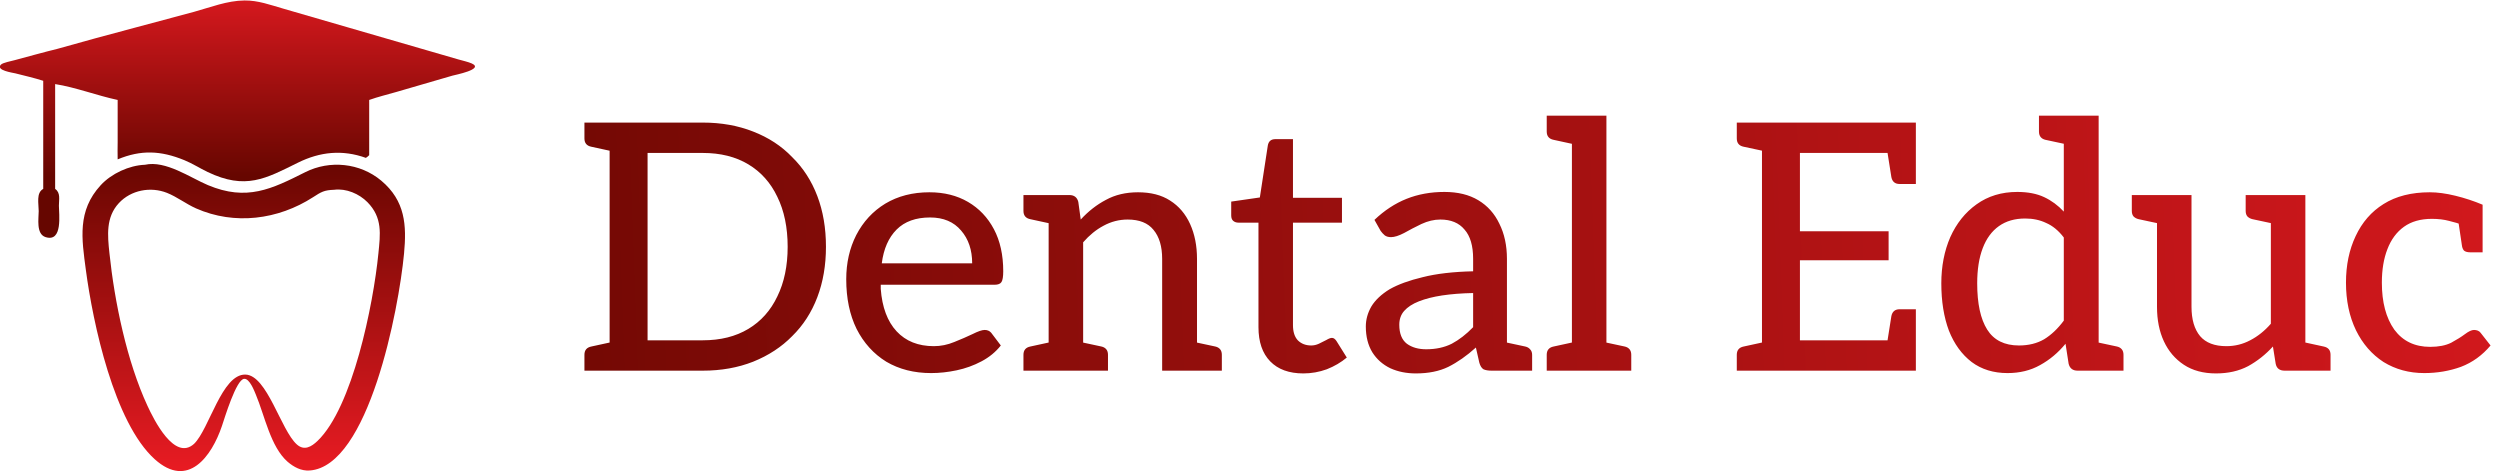
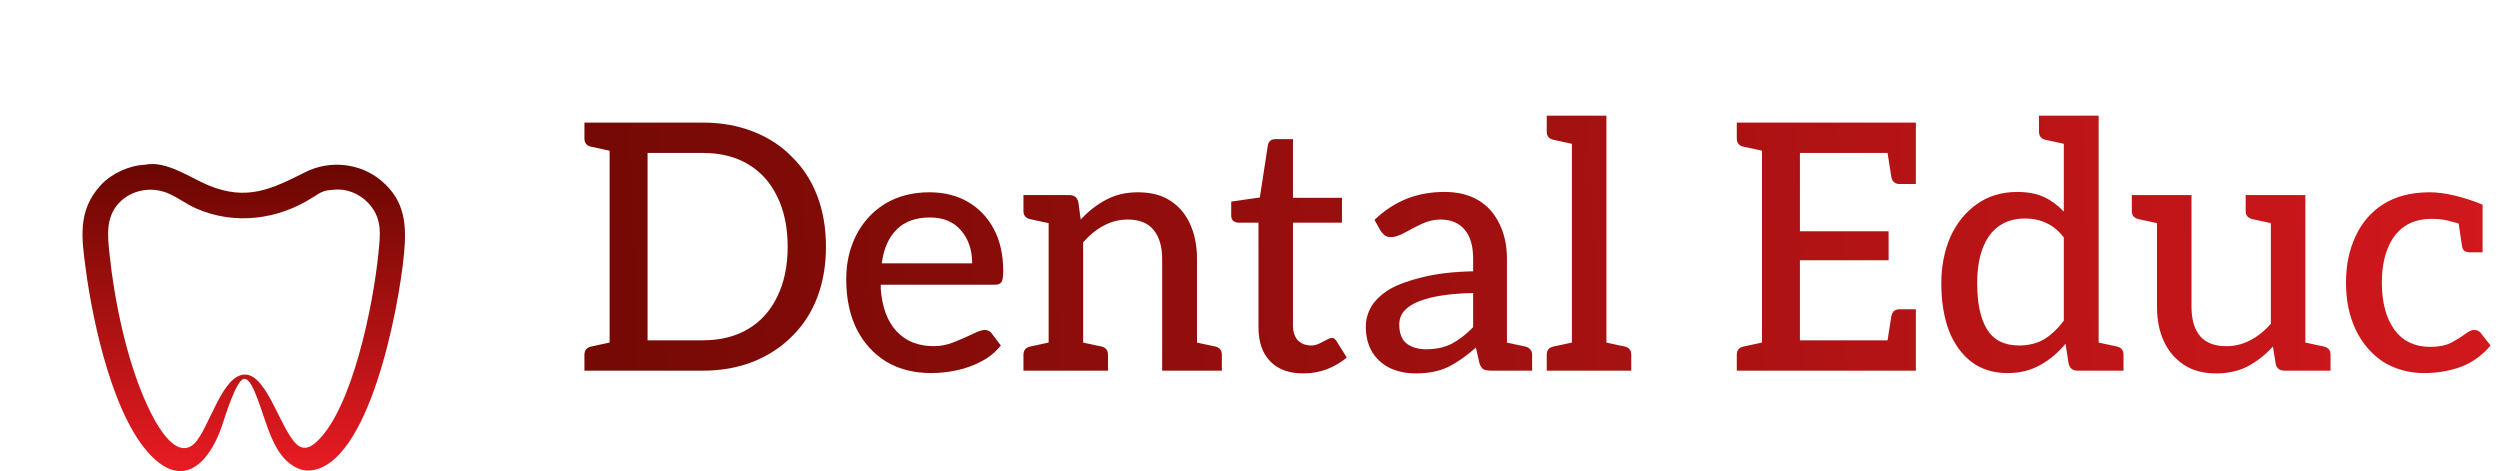
<svg xmlns="http://www.w3.org/2000/svg" width="2536" height="478" viewBox="0 0 2536 478" fill="none">
  <g clip-path="url(#clip0_9_3)">
-     <path d="M248.03 0.484C261.762 0.32 274.243 4.998 287.314 8.748L465.062 60.309C469.009 61.45 475.031 62.774 478.628 64.404C491.549 70.26 461.149 76.075 458.955 76.732L401.762 93.371C392.708 95.994 383.376 98.209 374.507 101.39V157.399C373.441 158.47 372.461 159.353 371.157 160.15C347.381 151.615 324.725 153.901 302.223 165.026C269.47 181.219 249.141 192.93 210.586 174.455C202.63 170.642 195.151 165.812 186.972 162.466C162.961 152.641 142.891 151.852 119.355 161.67C119.152 155.937 119.334 150.145 119.355 144.407V101.39C98.486 96.956 76.561 88.524 55.938 85.293V191.617C61.654 195.583 59.746 202.587 59.749 208.61C59.752 216.887 63.926 246.12 46.231 240.519C36.464 237.427 39.26 221.782 39.263 214.118C39.266 206.643 36.531 195.554 43.85 191.617V81.955C34.638 78.999 24.923 76.802 15.536 74.403C13.2 73.806 -4.594 71.402 0.864 65.63C2.869 63.509 11.5 62 15 61L35.742 55.38C41 54 43 53.5 48.5 52C51.733 51.118 54.221 50.69 58.034 49.601C84.164 42.142 110.438 35.138 136.688 28.109L196.719 12.029C213.52 7.414 230.429 0.628 248.03 0.484Z" fill="url(#paint0_linear_9_3)" />
    <path d="M147.068 167.135C167.949 162.414 193.225 180.378 210.95 187.799C250.405 204.317 275.496 191.797 309.718 174.621C334.512 162.177 365.203 165.228 386.684 183.209C411.209 203.738 412.564 228.592 409.851 257.365C404.504 314.074 373.99 472.958 314.206 477.271C305.567 477.894 298.079 473.812 291.704 468.378C274.458 453.225 268.542 421.78 259.557 400.344C257.95 396.512 253.184 383.822 247.628 384.285C239.597 384.954 227.84 424.109 225.137 432.105C214.716 462.93 190.77 496.283 156.984 465.855C115.773 428.741 94.258 327.818 87.075 273.692C82.894 242.195 78.231 213.893 102.136 187.885C113.036 176.027 131.018 167.733 147.068 167.135ZM339.04 192.497C328.658 192.868 325.91 194.667 317.458 200.11C282.044 222.914 237.893 228.633 198.915 211.411C188.666 206.883 179.589 199.673 169.35 195.63C152.676 189.045 132.83 192.81 120.582 206.024C107.274 220.383 109.107 238.656 110.966 256.449C116.201 306.549 128.744 366.629 149.558 411.593C155.977 425.461 176.973 468.162 196.84 450.254C212.316 435.28 224.998 379.447 248.917 379.966C271.025 380.446 284.874 436.461 301.162 450.884C308.613 457.481 315.832 453.273 322.131 447.238C357.538 413.314 378.665 309.374 383.841 257.127C385.768 237.681 388.255 220.861 372.744 205.103C364.346 196.571 351.139 190.917 339.04 192.497Z" fill="url(#paint1_linear_9_3)" />
  </g>
  <path d="M618.4 376V124.35H712.9C731.567 124.35 748.6 127.383 764 133.45C779.633 139.517 792.817 148.15 803.55 159.35C814.75 170.317 823.267 183.5 829.1 198.9C834.933 214.3 837.85 231.45 837.85 250.35C837.85 269.017 834.933 286.05 829.1 301.45C823.267 316.85 814.75 330.033 803.55 341C792.817 351.967 779.633 360.6 764 366.9C748.6 372.967 731.567 376 712.9 376H618.4ZM656.9 345.2H712.9C730.867 345.2 746.267 341.35 759.1 333.65C771.933 325.95 781.733 314.983 788.5 300.75C795.5 286.517 799 269.717 799 250.35C799 230.75 795.5 213.833 788.5 199.6C781.733 185.367 771.933 174.4 759.1 166.7C746.267 159 730.867 155.15 712.9 155.15H656.9V345.2ZM592.85 376V359.9C592.85 357.567 593.433 355.7 594.6 354.3C595.767 352.9 597.517 351.967 599.85 351.5L624 346.25L628.2 376H592.85ZM628.2 124.35L624 154.1L599.85 148.85C597.517 148.383 595.767 147.45 594.6 146.05C593.433 144.65 592.85 142.783 592.85 140.45V124.35H628.2ZM944.526 378.45C927.26 378.45 912.093 374.6 899.026 366.9C886.193 358.967 876.16 347.883 868.926 333.65C861.926 319.417 858.426 302.617 858.426 283.25C858.426 266.683 861.81 251.75 868.576 238.45C875.576 224.917 885.376 214.3 897.976 206.6C910.81 198.9 925.743 195.05 942.776 195.05C957.71 195.05 970.776 198.317 981.976 204.85C993.176 211.383 1001.93 220.6 1008.23 232.5C1014.53 244.4 1017.68 258.633 1017.68 275.2C1017.68 280.567 1017.09 284.183 1015.93 286.05C1014.76 287.917 1012.43 288.85 1008.93 288.85H893.426C893.426 289.55 893.426 290.25 893.426 290.95C893.426 291.65 893.426 292.35 893.426 293.05C894.826 311.717 900.193 326.067 909.526 336.1C918.86 346.133 931.46 351.15 947.326 351.15C954.326 351.15 961.21 349.75 967.976 346.95C974.976 344.15 981.16 341.467 986.526 338.9C992.126 336.1 996.21 334.7 998.776 334.7C1001.58 334.7 1003.79 335.633 1005.43 337.5L1015.23 350.45C1010.09 356.983 1003.56 362.35 995.626 366.55C987.693 370.75 979.293 373.783 970.426 375.65C961.56 377.517 952.926 378.45 944.526 378.45ZM894.476 267.15H986.176C986.176 253.617 982.443 242.533 974.976 233.9C967.51 225.033 957.01 220.6 943.476 220.6C929.01 220.6 917.693 224.683 909.526 232.85C901.36 241.017 896.343 252.45 894.476 267.15ZM1063.74 376V197.85H1084.74C1089.64 197.85 1092.67 200.183 1093.84 204.85L1096.29 222.7C1103.99 214.3 1112.5 207.65 1121.84 202.75C1131.17 197.617 1142.02 195.05 1154.39 195.05C1167.45 195.05 1178.3 197.85 1186.94 203.45C1195.8 209.05 1202.57 216.983 1207.24 227.25C1211.9 237.517 1214.24 249.3 1214.24 262.6V376H1178.89V262.6C1178.89 250 1175.97 240.2 1170.14 233.2C1164.54 226.2 1155.79 222.7 1143.89 222.7C1135.25 222.7 1127.09 224.8 1119.39 229C1111.92 232.967 1105.04 238.567 1098.74 245.8V376H1063.74ZM1038.19 376V359.9C1038.19 357.567 1038.77 355.7 1039.94 354.3C1041.1 352.9 1042.85 351.967 1045.19 351.5L1069.34 346.25L1073.54 376H1038.19ZM1088.59 376L1092.79 346.25L1117.29 351.5C1119.39 351.967 1121.02 352.9 1122.19 354.3C1123.35 355.7 1123.94 357.567 1123.94 359.9V376H1088.59ZM1204.09 376L1208.29 346.25L1232.79 351.5C1234.89 351.967 1236.52 352.9 1237.69 354.3C1238.85 355.7 1239.44 357.567 1239.44 359.9V376H1204.09ZM1073.54 197.85L1069.34 227.6L1045.19 222.35C1042.85 221.883 1041.1 220.95 1039.94 219.55C1038.77 218.15 1038.19 216.283 1038.19 213.95V197.85H1073.54ZM1322.09 378.8C1307.63 378.8 1296.43 374.717 1288.49 366.55C1280.56 358.383 1276.59 346.833 1276.59 331.9V225.85H1256.29C1254.19 225.85 1252.44 225.267 1251.04 224.1C1249.64 222.933 1248.94 221.067 1248.94 218.5V204.5L1277.99 200.3L1286.04 147.8C1286.74 143.367 1289.31 141.15 1293.74 141.15H1311.59V200.65H1361.29V225.85H1311.59V329.8C1311.59 336.567 1313.23 341.7 1316.49 345.2C1319.99 348.7 1324.54 350.45 1330.14 350.45C1332.71 350.45 1335.28 349.867 1337.84 348.7C1340.64 347.3 1343.21 346.017 1345.54 344.85C1347.88 343.45 1349.74 342.75 1351.14 342.75C1352.78 342.75 1354.29 343.8 1355.69 345.9L1366.19 362.7C1360.36 367.6 1353.59 371.567 1345.89 374.6C1338.19 377.4 1330.26 378.8 1322.09 378.8ZM1436.24 378.8C1426.68 378.8 1418.04 377.05 1410.34 373.55C1402.64 369.817 1396.58 364.45 1392.14 357.45C1387.71 350.217 1385.49 341.467 1385.49 331.2C1385.49 324.2 1387.36 317.433 1391.09 310.9C1395.06 304.367 1401.24 298.533 1409.64 293.4C1418.28 288.5 1429.48 284.417 1443.24 281.15C1457.01 277.65 1474.04 275.667 1494.34 275.2V262.6C1494.34 249.3 1491.43 239.383 1485.59 232.85C1479.99 226.083 1471.83 222.7 1461.09 222.7C1454.79 222.7 1448.38 224.217 1441.84 227.25C1435.54 230.283 1429.71 233.317 1424.34 236.35C1418.98 239.15 1414.54 240.55 1411.04 240.55C1408.48 240.55 1406.38 239.967 1404.74 238.8C1403.11 237.4 1401.71 235.883 1400.54 234.25L1394.24 223.05C1404.28 213.483 1415.13 206.367 1426.79 201.7C1438.46 197.033 1451.29 194.7 1465.29 194.7C1478.83 194.7 1490.26 197.5 1499.59 203.1C1508.93 208.7 1516.04 216.633 1520.94 226.9C1526.08 237.167 1528.64 249.067 1528.64 262.6V376H1512.89C1509.63 376 1506.94 375.533 1504.84 374.6C1502.98 373.433 1501.58 371.217 1500.64 367.95L1497.14 352.55C1487.81 360.95 1478.48 367.483 1469.14 372.15C1460.04 376.583 1449.08 378.8 1436.24 378.8ZM1446.74 354.3C1456.54 354.3 1465.18 352.433 1472.64 348.7C1480.11 344.733 1487.34 339.133 1494.34 331.9V297.25C1482.68 297.483 1472.18 298.3 1462.84 299.7C1453.74 301.1 1445.93 303.083 1439.39 305.65C1432.86 308.217 1427.84 311.483 1424.34 315.45C1421.08 319.183 1419.44 323.85 1419.44 329.45C1419.44 338.317 1422.01 344.733 1427.14 348.7C1432.28 352.433 1438.81 354.3 1446.74 354.3ZM1518.49 376L1522.69 346.25L1547.19 351.5C1549.29 351.967 1550.93 352.9 1552.09 354.3C1553.49 355.7 1554.19 357.567 1554.19 359.9V376H1518.49ZM1594.55 376V117.35H1629.55V376H1594.55ZM1569 376V359.9C1569 357.567 1569.58 355.7 1570.75 354.3C1571.91 352.9 1573.66 351.967 1576 351.5L1600.15 346.25L1604.35 376H1569ZM1619.4 376L1623.6 346.25L1648.1 351.5C1650.2 351.967 1651.83 352.9 1653 354.3C1654.16 355.7 1654.75 357.567 1654.75 359.9V376H1619.4ZM1604.35 117.35L1600.15 147.1L1576 141.85C1573.66 141.383 1571.91 140.45 1570.75 139.05C1569.58 137.65 1569 135.783 1569 133.45V117.35H1604.35ZM1787.35 376V124.35H1943.45V155.15H1825.85V234.6H1915.8V264H1825.85V345.2H1943.45V376H1787.35ZM1913.35 353.95L1918.6 320.7C1919.06 318.367 1920 316.617 1921.4 315.45C1922.8 314.283 1924.66 313.7 1927 313.7H1943.45V345.2L1913.35 353.95ZM1913.35 146.4L1943.45 155.15V186.65H1927C1924.66 186.65 1922.8 186.067 1921.4 184.9C1920 183.733 1919.06 181.983 1918.6 179.65L1913.35 146.4ZM1797.15 124.35L1793.3 154.1L1768.8 148.85C1766.46 148.383 1764.71 147.45 1763.55 146.05C1762.38 144.65 1761.8 142.783 1761.8 140.45V124.35H1797.15ZM1761.8 376V359.9C1761.8 357.567 1762.38 355.7 1763.55 354.3C1764.71 352.9 1766.46 351.967 1768.8 351.5L1792.95 346.25L1797.15 376H1761.8ZM2036.47 378.45C2022.23 378.45 2010.1 374.717 2000.07 367.25C1990.03 359.55 1982.33 348.933 1976.97 335.4C1971.83 321.633 1969.27 305.65 1969.27 287.45C1969.27 270.183 1972.3 254.55 1978.37 240.55C1984.67 226.55 1993.53 215.467 2004.97 207.3C2016.63 198.9 2030.4 194.7 2046.27 194.7C2057 194.7 2066.1 196.45 2073.57 199.95C2081.03 203.45 2087.68 208.35 2093.52 214.65V117.35H2128.87V376H2107.52C2102.62 376 2099.58 373.667 2098.42 369L2095.27 348.7C2087.8 357.8 2079.17 365.033 2069.37 370.4C2059.8 375.767 2048.83 378.45 2036.47 378.45ZM2048.02 350.45C2057.82 350.45 2066.33 348.35 2073.57 344.15C2080.8 339.717 2087.45 333.417 2093.52 325.25V240.9C2088.15 233.9 2082.2 229 2075.67 226.2C2069.37 223.167 2062.25 221.65 2054.32 221.65C2043.82 221.65 2034.95 224.217 2027.72 229.35C2020.48 234.483 2015 241.95 2011.27 251.75C2007.53 261.55 2005.67 273.45 2005.67 287.45C2005.67 307.983 2009.05 323.617 2015.82 334.35C2022.58 345.083 2033.32 350.45 2048.02 350.45ZM2103.67 117.35L2099.47 147.1L2074.97 141.85C2072.87 141.383 2071.23 140.45 2070.07 139.05C2068.9 137.65 2068.32 135.783 2068.32 133.45V117.35H2103.67ZM2118.72 376L2122.92 346.25L2147.42 351.5C2149.52 351.967 2151.15 352.9 2152.32 354.3C2153.48 355.7 2154.07 357.567 2154.07 359.9V376H2118.72ZM2247.91 378.8C2235.08 378.8 2224.23 375.883 2215.36 370.05C2206.49 364.217 2199.73 356.283 2195.06 346.25C2190.39 336.217 2188.06 324.55 2188.06 311.25V197.85H2223.06V311.25C2223.06 324.083 2225.98 334 2231.81 341C2237.64 347.767 2246.51 351.15 2258.41 351.15C2267.04 351.15 2275.09 349.167 2282.56 345.2C2290.26 341.233 2297.26 335.633 2303.56 328.4V197.85H2338.56V376H2317.56C2312.43 376 2309.39 373.667 2308.46 369L2305.66 351.5C2298.19 359.667 2289.79 366.317 2280.46 371.45C2271.13 376.35 2260.28 378.8 2247.91 378.8ZM2328.76 376L2332.96 346.25L2357.11 351.5C2359.44 351.967 2361.19 352.9 2362.36 354.3C2363.53 355.7 2364.11 357.567 2364.11 359.9V376H2328.76ZM2198.21 197.85L2194.01 227.6L2169.51 222.35C2167.41 221.883 2165.66 220.95 2164.26 219.55C2163.09 218.15 2162.51 216.283 2162.51 213.95V197.85H2198.21ZM2313.71 197.85L2309.51 227.6L2285.01 222.35C2282.91 221.883 2281.16 220.95 2279.76 219.55C2278.59 218.15 2278.01 216.283 2278.01 213.95V197.85H2313.71ZM2459.21 378.45C2443.81 378.45 2430.05 374.717 2417.91 367.25C2406.01 359.55 2396.68 348.817 2389.91 335.05C2383.15 321.05 2379.76 304.95 2379.76 286.75C2379.76 269.017 2383.03 253.267 2389.56 239.5C2396.1 225.5 2405.55 214.65 2417.91 206.95C2430.51 199.017 2446.15 195.05 2464.81 195.05C2472.51 195.05 2481.15 196.217 2490.71 198.55C2500.28 200.883 2509.5 203.917 2518.36 207.65V228.65H2499.11C2494.45 226.783 2489.55 225.267 2484.41 224.1C2479.28 222.7 2473.45 222 2466.91 222C2455.48 222 2446.03 224.683 2438.56 230.05C2431.1 235.417 2425.5 243 2421.76 252.8C2418.03 262.367 2416.16 273.683 2416.16 286.75C2416.16 306.583 2420.36 322.45 2428.76 334.35C2437.4 346.017 2449.53 351.85 2465.16 351.85C2473.8 351.85 2480.91 350.45 2486.51 347.65C2492.11 344.617 2496.78 341.7 2500.51 338.9C2504.25 336.1 2507.28 334.7 2509.61 334.7C2511.01 334.7 2512.3 334.933 2513.46 335.4C2514.63 335.867 2515.56 336.567 2516.26 337.5L2526.41 350.45C2518.01 360.483 2507.98 367.717 2496.31 372.15C2484.65 376.35 2472.28 378.45 2459.21 378.45ZM2493.51 223.05L2518.36 228.65V255.95H2505.76C2502.96 255.95 2500.86 255.367 2499.46 254.2C2498.3 252.8 2497.6 251.05 2497.36 248.95L2493.51 223.05Z" fill="url(#paint2_linear_9_3)" />
  <defs>
    <linearGradient id="paint0_linear_9_3" x1="241" y1="179" x2="241" y2="-38" gradientUnits="userSpaceOnUse">
      <stop stop-color="#660600" />
      <stop offset="1" stop-color="#ED1C24" />
    </linearGradient>
    <linearGradient id="paint1_linear_9_3" x1="247.387" y1="489" x2="247.387" y2="159" gradientUnits="userSpaceOnUse">
      <stop stop-color="#ED1C24" />
      <stop offset="1" stop-color="#660600" />
    </linearGradient>
    <linearGradient id="paint2_linear_9_3" x1="582" y1="396.328" x2="2554.27" y2="325.168" gradientUnits="userSpaceOnUse">
      <stop stop-color="#740904" />
      <stop offset="1" stop-color="#D2181D" />
    </linearGradient>
    <clipPath id="clip0_9_3">
      <rect width="482" height="478" fill="white" />
    </clipPath>
  </defs>
</svg>